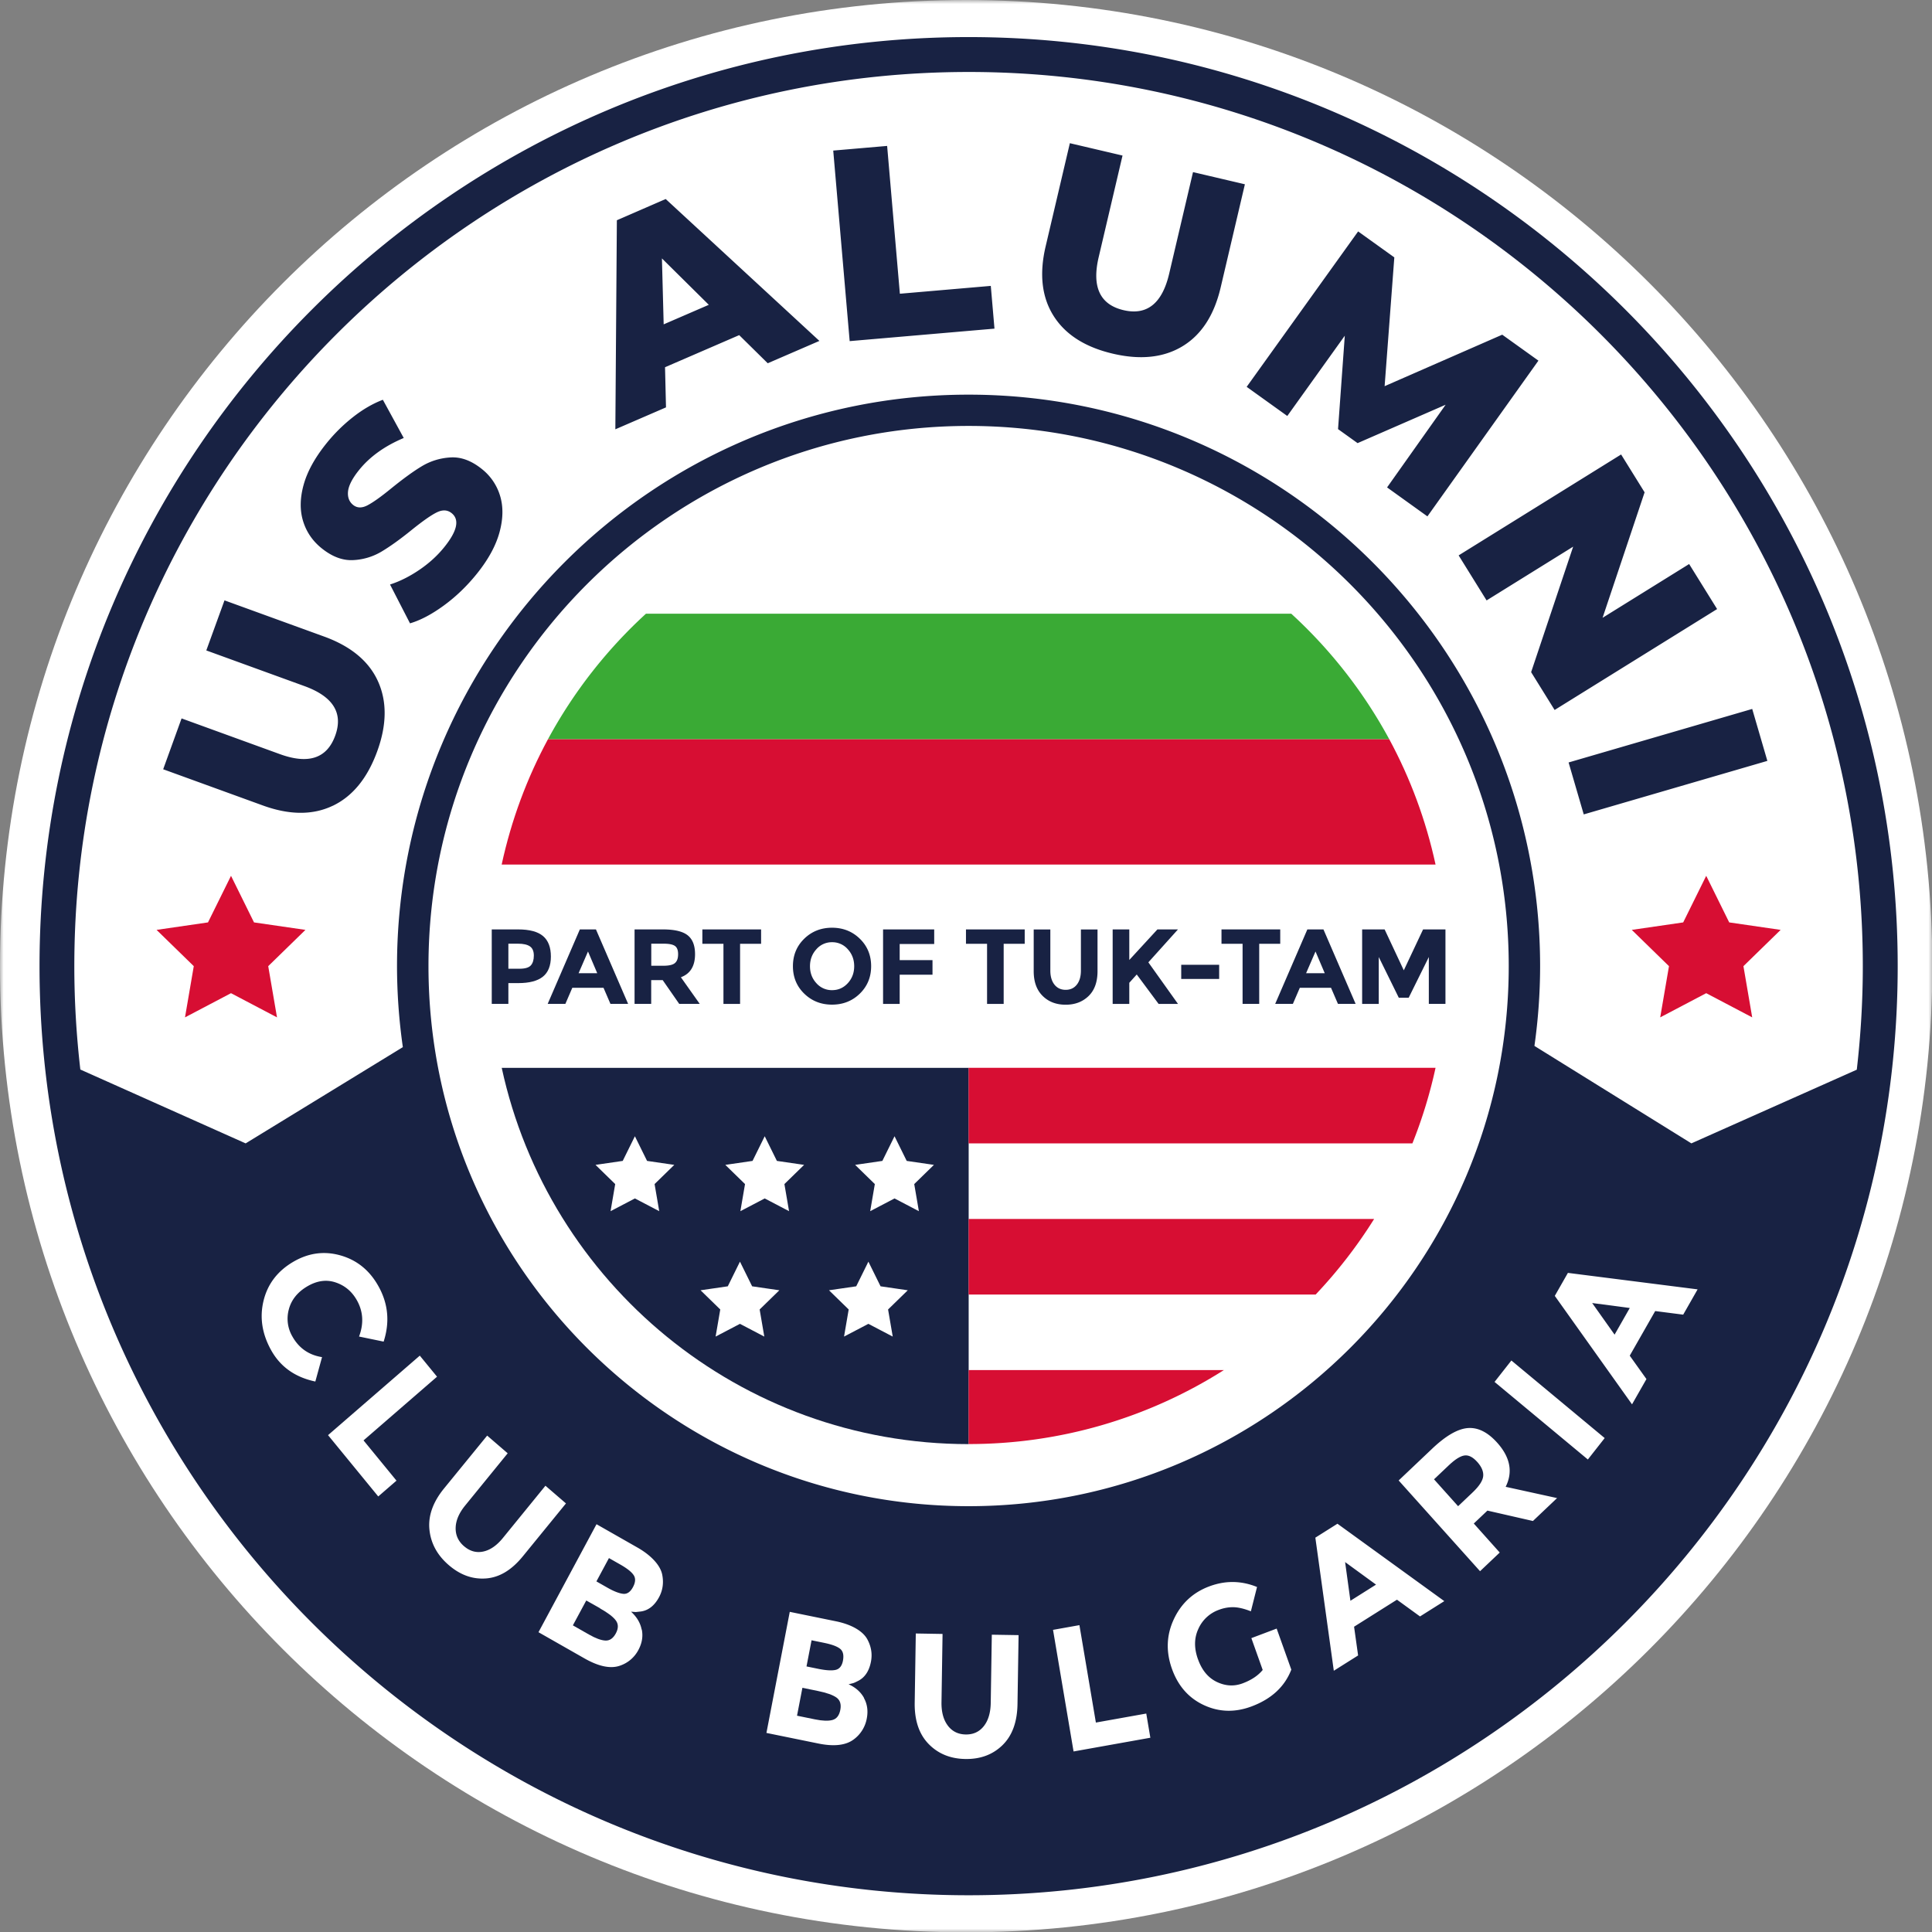
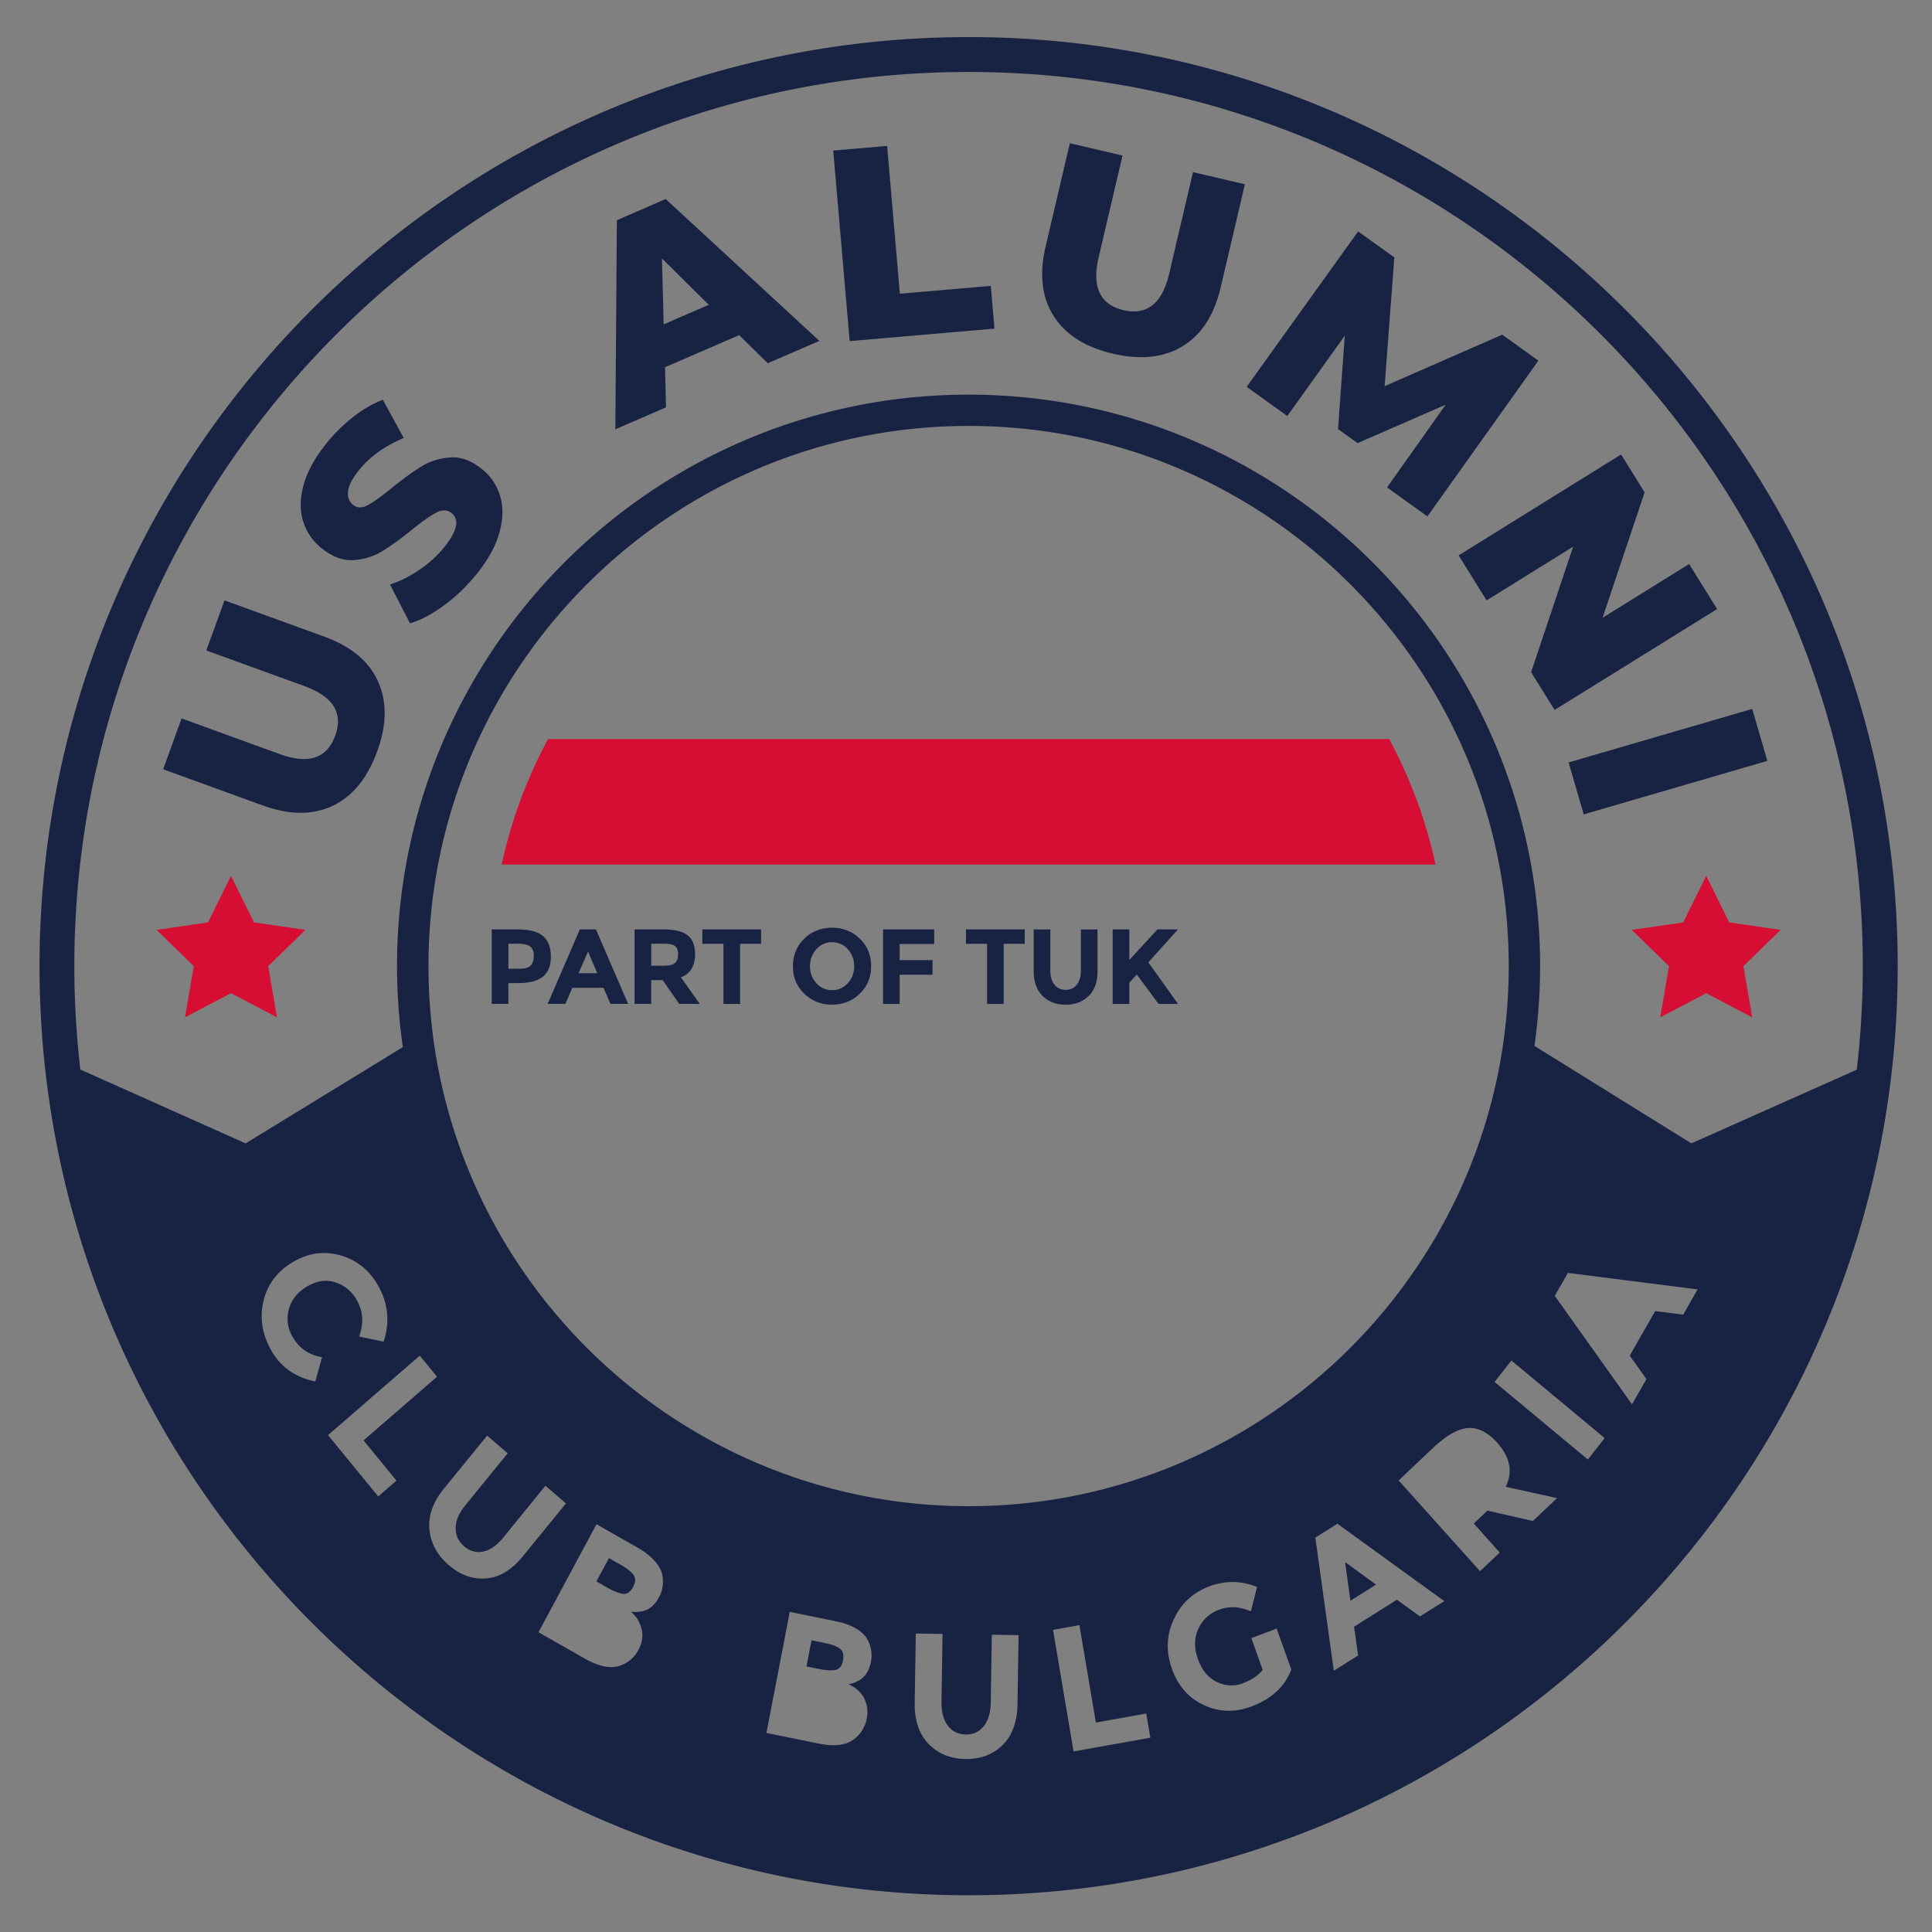
<svg xmlns="http://www.w3.org/2000/svg" xmlns:xlink="http://www.w3.org/1999/xlink" width="273" height="273">
  <rect width="100%" height="100%" fill="#808080" stroke="none" />
  <defs>
    <path id="A" d="M0 .952h273.047V274H0z" />
-     <path id="B" d="M0 273.048h273.048V0H0z" />
    <path id="C" d="M83.082 134.462l-1.325 3.056h2.635l-1.3-3.056zm3.177 7.392l-.98-2.273h-4.41l-.98 2.273h-2.5l4.546-10.524h2.274l4.547 10.524h-2.5z" />
  </defs>
  <g fill="none" fill-rule="evenodd">
    <g transform="translate(0 -.952)">
      <mask id="D" fill="#fff">
        <use xlink:href="#A" />
      </mask>
-       <path d="M273.047 137.476c0 75.4-61.123 136.524-136.523 136.524S0 212.876 0 137.476 61.124.952 136.524.952s136.523 61.124 136.523 136.524" fill="#fff" mask="url(#D)" />
    </g>
    <path d="M32.643 123.756l3.25 6.584 7.266 1.056-5.258 5.126 1.24 7.236-6.5-3.417-6.5 3.417 1.24-7.236-5.258-5.126 7.267-1.056zm208.452 0l3.25 6.584 7.267 1.056-5.258 5.126 1.24 7.236-6.5-3.417-6.5 3.417 1.24-7.236-5.258-5.126 7.267-1.056z" fill="#d70e33" />
    <g fill="#182243">
      <path d="M47.014 113.865c2.816-1.346 4.9-3.905 6.28-7.68s1.4-7.08.114-9.92-3.832-4.945-7.606-6.316l-14.08-5.115-2.57 7.076 13.86 5.036c4.064 1.477 5.517 3.812 4.356 7.005-1.17 3.218-3.786 4.088-7.85 2.6l-13.86-5.036-2.6 7.185 14.08 5.115c3.775 1.372 7.07 1.385 9.886.04m-1.558-36.37c1.465 1.177 2.935 1.73 4.4 1.662a8.59 8.59 0 0 0 4.082-1.227c1.246-.75 2.676-1.778 4.3-3.1 1.483-1.187 2.63-2 3.446-2.407s1.523-.386 2.125.098c1.143.92.795 2.522-1.042 4.8-.968 1.204-2.142 2.275-3.523 3.212s-2.76 1.628-4.142 2.07l2.823 5.487c1.5-.438 3.118-1.3 4.83-2.557s3.252-2.752 4.623-4.458c1.612-2.005 2.677-3.957 3.194-5.853s.545-3.606.087-5.13a7.6 7.6 0 0 0-2.584-3.811c-1.465-1.177-2.933-1.72-4.407-1.635s-2.83.5-4.066 1.24S56.93 67.68 55.298 69c-1.446 1.183-2.567 1.983-3.364 2.4s-1.476.4-2.038-.053-.8-1.1-.716-1.913.6-1.827 1.553-3.012c1.516-1.885 3.62-3.396 6.318-4.532l-2.95-5.4c-1.424.54-2.832 1.357-4.223 2.45s-2.643 2.333-3.756 3.717c-1.63 2.027-2.702 3.98-3.22 5.857s-.544 3.584-.075 5.116 1.346 2.815 2.63 3.847m48.077-40.963l6.624 6.557-6.378 2.76-.246-9.317zm.43 15.38l10.488-4.54 4.034 3.975 7.3-3.158-21.72-20.05-6.9 3-.214 29.54 7.157-3.098-.136-5.663zm46.56-5.457l-.52-6.04-12.848 1.108-1.8-20.886-7.616.657 2.323 26.926zm16.718 3.535c3.9.917 7.197.566 9.865-1.055s4.46-4.386 5.378-8.296l3.423-14.583-7.33-1.72-3.37 14.358c-.987 4.2-3.136 5.926-6.444 5.15-3.333-.783-4.504-3.28-3.516-7.488l3.37-14.36-7.442-1.746-3.423 14.583c-.917 3.9-.543 7.183 1.125 9.822s4.456 4.417 8.364 5.334m32.783-2.537l-.954 13.2 2.762 1.98 12.443-5.425L196 68.873l5.7 4.094 15.686-22.007-5.115-3.667-16.618 7.276 1.37-18.2-5.113-3.668-15.75 21.962 5.74 4.118zm20.037 37.406l12.233-7.598-5.94 17.733 3.32 5.346 22.96-14.26-3.952-6.363-12.233 7.598 5.94-17.732-3.32-5.347-22.958 14.26zm13.728 30.237l25.946-7.562-2.14-7.34-25.947 7.563zm-169.568 74.5l-3.487-.72c.688-1.832.587-3.54-.304-5.123-.712-1.267-1.724-2.1-3.034-2.532s-2.65-.226-4.013.587-2.22 1.9-2.57 3.23a4.98 4.98 0 0 0 .498 3.826c.93 1.656 2.33 2.63 4.194 2.923l-.948 3.447c-2.84-.598-4.912-2.06-6.22-4.384s-1.67-4.665-1.1-7.02 1.96-4.178 4.136-5.473 4.424-1.6 6.74-.943 4.1 2.1 5.347 4.327c1.393 2.476 1.642 5.095.748 7.856zm7.534 4.954l-10.387 9.002 4.657 5.687-2.578 2.234-7.094-8.664 12.965-11.235 2.437 2.976zm3.826 23.96c.82.705 1.718.954 2.7.747s1.907-.847 2.78-1.917l6.012-7.383 2.9 2.5-6.1 7.48c-1.58 1.937-3.3 2.977-5.198 3.12s-3.643-.487-5.267-1.887-2.532-3.073-2.728-5.02.5-3.885 2.058-5.8l6.1-7.477 2.9 2.5-6.013 7.383c-.872 1.07-1.318 2.124-1.34 3.158s.38 1.905 1.196 2.6zm25.107 11.777c.195.957.035 1.917-.48 2.877a4.59 4.59 0 0 1-2.577 2.212c-1.33.48-3.012.138-5.05-1.022l-6.492-3.697 8.2-15.26 5.77 3.287c1.004.57 1.804 1.2 2.4 1.85s.962 1.3 1.104 1.94c.242 1.164.096 2.24-.436 3.23-.643 1.194-1.495 1.868-2.558 2.023l-.736.08-.665-.05c.8.728 1.313 1.57 1.5 2.528zm31.394 9.68c.47.85.603 1.815.395 2.892a4.71 4.71 0 0 1-1.798 2.914c-1.124.873-2.828 1.076-5.1.6l-7.28-1.485 3.297-17.108 6.47 1.322c1.126.228 2.07.565 2.834 1s1.305.946 1.626 1.502c.576 1.034.757 2.105.543 3.214-.258 1.34-.87 2.248-1.836 2.73-.33.17-.556.272-.678.306l-.648.162c.986.438 1.715 1.083 2.185 1.933zm14.785-27.12c-42.083 0-76.322-34.238-76.322-76.322s34.24-76.322 76.322-76.322 76.323 34.238 76.323 76.322-34.24 76.322-76.323 76.322zm67.218 13.417l-3.432 2.163-3.257-2.366-6.06 3.818.57 4.06-3.434 2.163-2.608-18.808 3.122-1.968 15.1 10.937zm15.946-14.57l-3.423 3.247-6.43-1.47-1.926 1.826 3.666 4.1-2.782 2.638-11.5-12.823 4.725-4.48c1.938-1.838 3.62-2.812 5.05-2.923s2.812.58 4.15 2.07c1.84 2.055 2.24 4.132 1.195 6.23l7.266 1.593zm-50.75 22.785c.55 1.547 1.436 2.616 2.655 3.2s2.443.66 3.673.195 2.168-1.092 2.815-1.885l-1.602-4.498 3.575-1.348 2.07 5.8c-.932 2.407-2.796 4.138-5.6 5.192-2.338.88-4.584.825-6.737-.17s-3.664-2.706-4.53-5.135-.78-4.76.258-6.993 2.7-3.782 4.984-4.645 4.545-.837 6.78.074l-.868 3.437c-.94-.37-1.755-.564-2.44-.58a5.51 5.51 0 0 0-2.076.37 5.02 5.02 0 0 0-2.911 2.706c-.6 1.294-.608 2.714-.057 4.26zm-20.483-4.156l3.728-.666 2.325 13.765 7.12-1.273.577 3.417-10.85 1.94-2.902-17.182zm-14.87 13.53c.618.817 1.46 1.234 2.527 1.252s1.918-.37 2.553-1.168.964-1.893.986-3.3l.152-9.63 3.783.062-.154 9.755c-.04 2.528-.75 4.46-2.128 5.8s-3.13 1.982-5.246 1.947-3.85-.747-5.194-2.133-1.997-3.336-1.957-5.847l.154-9.755 3.782.064-.15 9.63c-.022 1.396.276 2.503.893 3.32zm92.82-40.63l-2.378 3.027-13.184-10.962 2.378-3.027 13.184 10.962zm5.9-8.338l-2.037 3.572-10.913-15.326 1.853-3.25 18.327 2.33-2.037 3.572-3.956-.508-3.597 6.304 2.36 3.306zM136.868 10.17c69.673 0 126.355 56.682 126.355 126.354 0 4.948-.296 9.827-.852 14.628L239 161.564l-22.178-13.772a81.02 81.02 0 0 0 .803-11.268c0-44.53-36.228-80.758-80.76-80.758S56.1 91.994 56.1 136.524a81.16 81.16 0 0 0 .824 11.441l-22.212 13.6-23.36-10.437c-.554-4.793-.85-9.664-.85-14.603 0-69.672 56.683-126.354 126.354-126.354zm0-4.93C64.48 5.24 5.585 64.134 5.585 136.524S64.48 267.808 136.868 267.808s131.285-58.894 131.285-131.284S209.26 5.24 136.868 5.24zM116.46 232.143l-1.784-.364-.713 3.695 1.76.36c1.03.2 1.817.252 2.36.126s.9-.57 1.035-1.328.013-1.307-.4-1.645-1.167-.62-2.26-.843m77.982-8.23l-4.37-3.186.75 5.467zm-106.8-2.845l-1.592-.906-1.773 3.296 1.57.894c.92.524 1.657.8 2.212.86s1.015-.263 1.38-.94.4-1.24.106-1.692-.926-.956-1.902-1.512" />
-       <path d="M84.793 227.257l-1.952-1.1-1.892 3.513 2.27 1.293c.947.54 1.722.825 2.326.855s1.095-.308 1.475-1.014.378-1.314-.001-1.826-1.123-1.082-2.227-1.7m33.406 12.594c-.515-.368-1.4-.68-2.627-.93l-2.188-.446-.76 3.94 2.546.52c1.062.217 1.884.245 2.467.084s.953-.637 1.105-1.428-.03-1.37-.543-1.738m109.95-51.284l2.147-3.766-5.314-.7zm-21.212 17.075c-.586.082-1.325.545-2.217 1.392l-2.087 1.978 3.403 3.797 2.034-1.928c.95-.9 1.456-1.675 1.515-2.32s-.22-1.314-.84-2.004-1.222-.996-1.8-.915m-77.103-34.52l-3.44-1.8-3.44 1.8.656-3.83-2.783-2.713 3.847-.56 1.72-3.485 1.72 3.485 3.846.56-2.783 2.713.657 3.83zm-3.695 17.72l-3.44-1.8-3.44 1.8.657-3.83-2.783-2.713 3.847-.56 1.72-3.485 1.72 3.485 3.846.56-2.784 2.713.658 3.83zm-14.648-17.72l-3.44-1.8-3.44 1.8.657-3.83-2.784-2.713 3.847-.56 1.72-3.485 1.72 3.485 3.845.56-2.783 2.713.657 3.83zm-3.5 17.72l-3.44-1.8-3.44 1.8.658-3.83-2.784-2.713 3.847-.56 1.72-3.485 1.72 3.485 3.846.56-2.783 2.713.657 3.83zm-14.844-17.72l-3.44-1.8-3.44 1.8.657-3.83-2.783-2.713 3.845-.56 1.72-3.485 1.72 3.485 3.845.56-2.783 2.713.657 3.83zm-22.257-20.25c6.585 30.393 33.617 53.166 65.98 53.166v-53.166h-65.98z" />
    </g>
    <path d="M77.438 104.442c-2.97 5.492-5.19 11.446-6.55 17.722H202.85c-1.36-6.276-3.58-12.23-6.55-17.722H77.438z" fill="#d70e33" />
    <g fill="#182243">
      <path d="M75.013 136.41c.28-.316.42-.777.42-1.385s-.183-1.04-.55-1.295-.935-.384-1.708-.384h-1.34v3.54h1.58c.783 0 1.315-.158 1.596-.475m1.724-4.14c.737.627 1.106 1.59 1.106 2.89s-.38 2.25-1.137 2.853-1.915.903-3.47.903h-1.4v2.936h-2.348V131.33h3.718c1.616 0 2.793.314 3.53.94" />
      <use xlink:href="#C" />
      <path d="M95.383 136.072c.3-.26.437-.674.437-1.242s-.15-.956-.452-1.166-.828-.317-1.58-.317h-1.76v3.117h1.716c.803 0 1.35-.13 1.64-.392m2.83-1.25c0 1.686-.667 2.775-2.002 3.267l2.665 3.764h-2.9l-2.334-3.358h-1.626v3.358h-2.35V131.33h4c1.637 0 2.803.276 3.5.828s1.046 1.44 1.046 2.665m6.364-1.46v8.492h-2.35v-8.492h-2.98v-2.032h8.3v2.032zm16.125 3.17c0-.938-.302-1.74-.903-2.4a2.89 2.89 0 0 0-2.22-.994 2.88 2.88 0 0 0-2.221.994c-.602.662-.903 1.463-.903 2.4s.3 1.736.903 2.394a2.89 2.89 0 0 0 2.22.986c.878 0 1.618-.33 2.22-.986s.903-1.456.903-2.394m.798 3.87c-1.065 1.038-2.374 1.557-3.93 1.557s-2.865-.52-3.93-1.557-1.595-2.33-1.595-3.877.532-2.84 1.595-3.878 2.375-1.557 3.93-1.557 2.865.52 3.93 1.557 1.596 2.332 1.596 3.878-.533 2.838-1.596 3.877m10.508-9.072v2.063h-4.878v2.273h4.638v2.062h-4.638v4.126h-2.348V131.33zm9.817 2.032v8.492h-2.348v-8.492h-2.98v-2.032h8.3v2.032zm7.18 5.774c.392.487.918.73 1.58.73s1.187-.243 1.573-.73.58-1.15.58-1.995v-5.8h2.348v5.887c0 1.525-.42 2.697-1.264 3.515s-1.922 1.227-3.237 1.227-2.396-.4-3.245-1.235-1.272-1.992-1.272-3.507v-5.887h2.35v5.8c0 .844.195 1.5.587 1.995m8.22-7.806h2.35v4.32l3.974-4.32h2.906l-4.185 4.652 2.002 2.808 2.183 3.064h-2.74l-3.087-4.155-1.053 1.173v2.982h-2.35V131.33z" />
    </g>
    <mask id="E" fill="#fff">
      <use xlink:href="#B" />
    </mask>
    <g fill="#182243">
      <path mask="url(#E)" d="M166.912 138.33h5.36v-2.002h-5.36zm11.02-4.968v8.492h-2.35v-8.492h-2.98v-2.032h8.3v2.032z" />
      <use xlink:href="#C" x="102.8" mask="url(#E)" />
      <path mask="url(#E)" d="M201.9 135.23l-2.846 5.752h-1.4l-2.83-5.752v6.625h-2.348V131.33h3.176l2.71 5.78 2.725-5.78h3.162v10.524h-2.35z" />
    </g>
    <path d="M196.298 104.44a67.78 67.78 0 0 0-13.838-17.721H91.277a67.76 67.76 0 0 0-13.838 17.721h118.86z" fill="#3aaa35" mask="url(#E)" />
    <path d="M136.868 161.564h62.712a67.04 67.04 0 0 0 3.27-10.68h-65.982v10.68zm.002 32.036v10.45a67.18 67.18 0 0 0 36.067-10.451H136.87zm57.3-21.357h-57.3v10.68h49.038c3.094-3.27 5.867-6.843 8.263-10.68" mask="url(#E)" fill="#d70e33" />
  </g>
</svg>